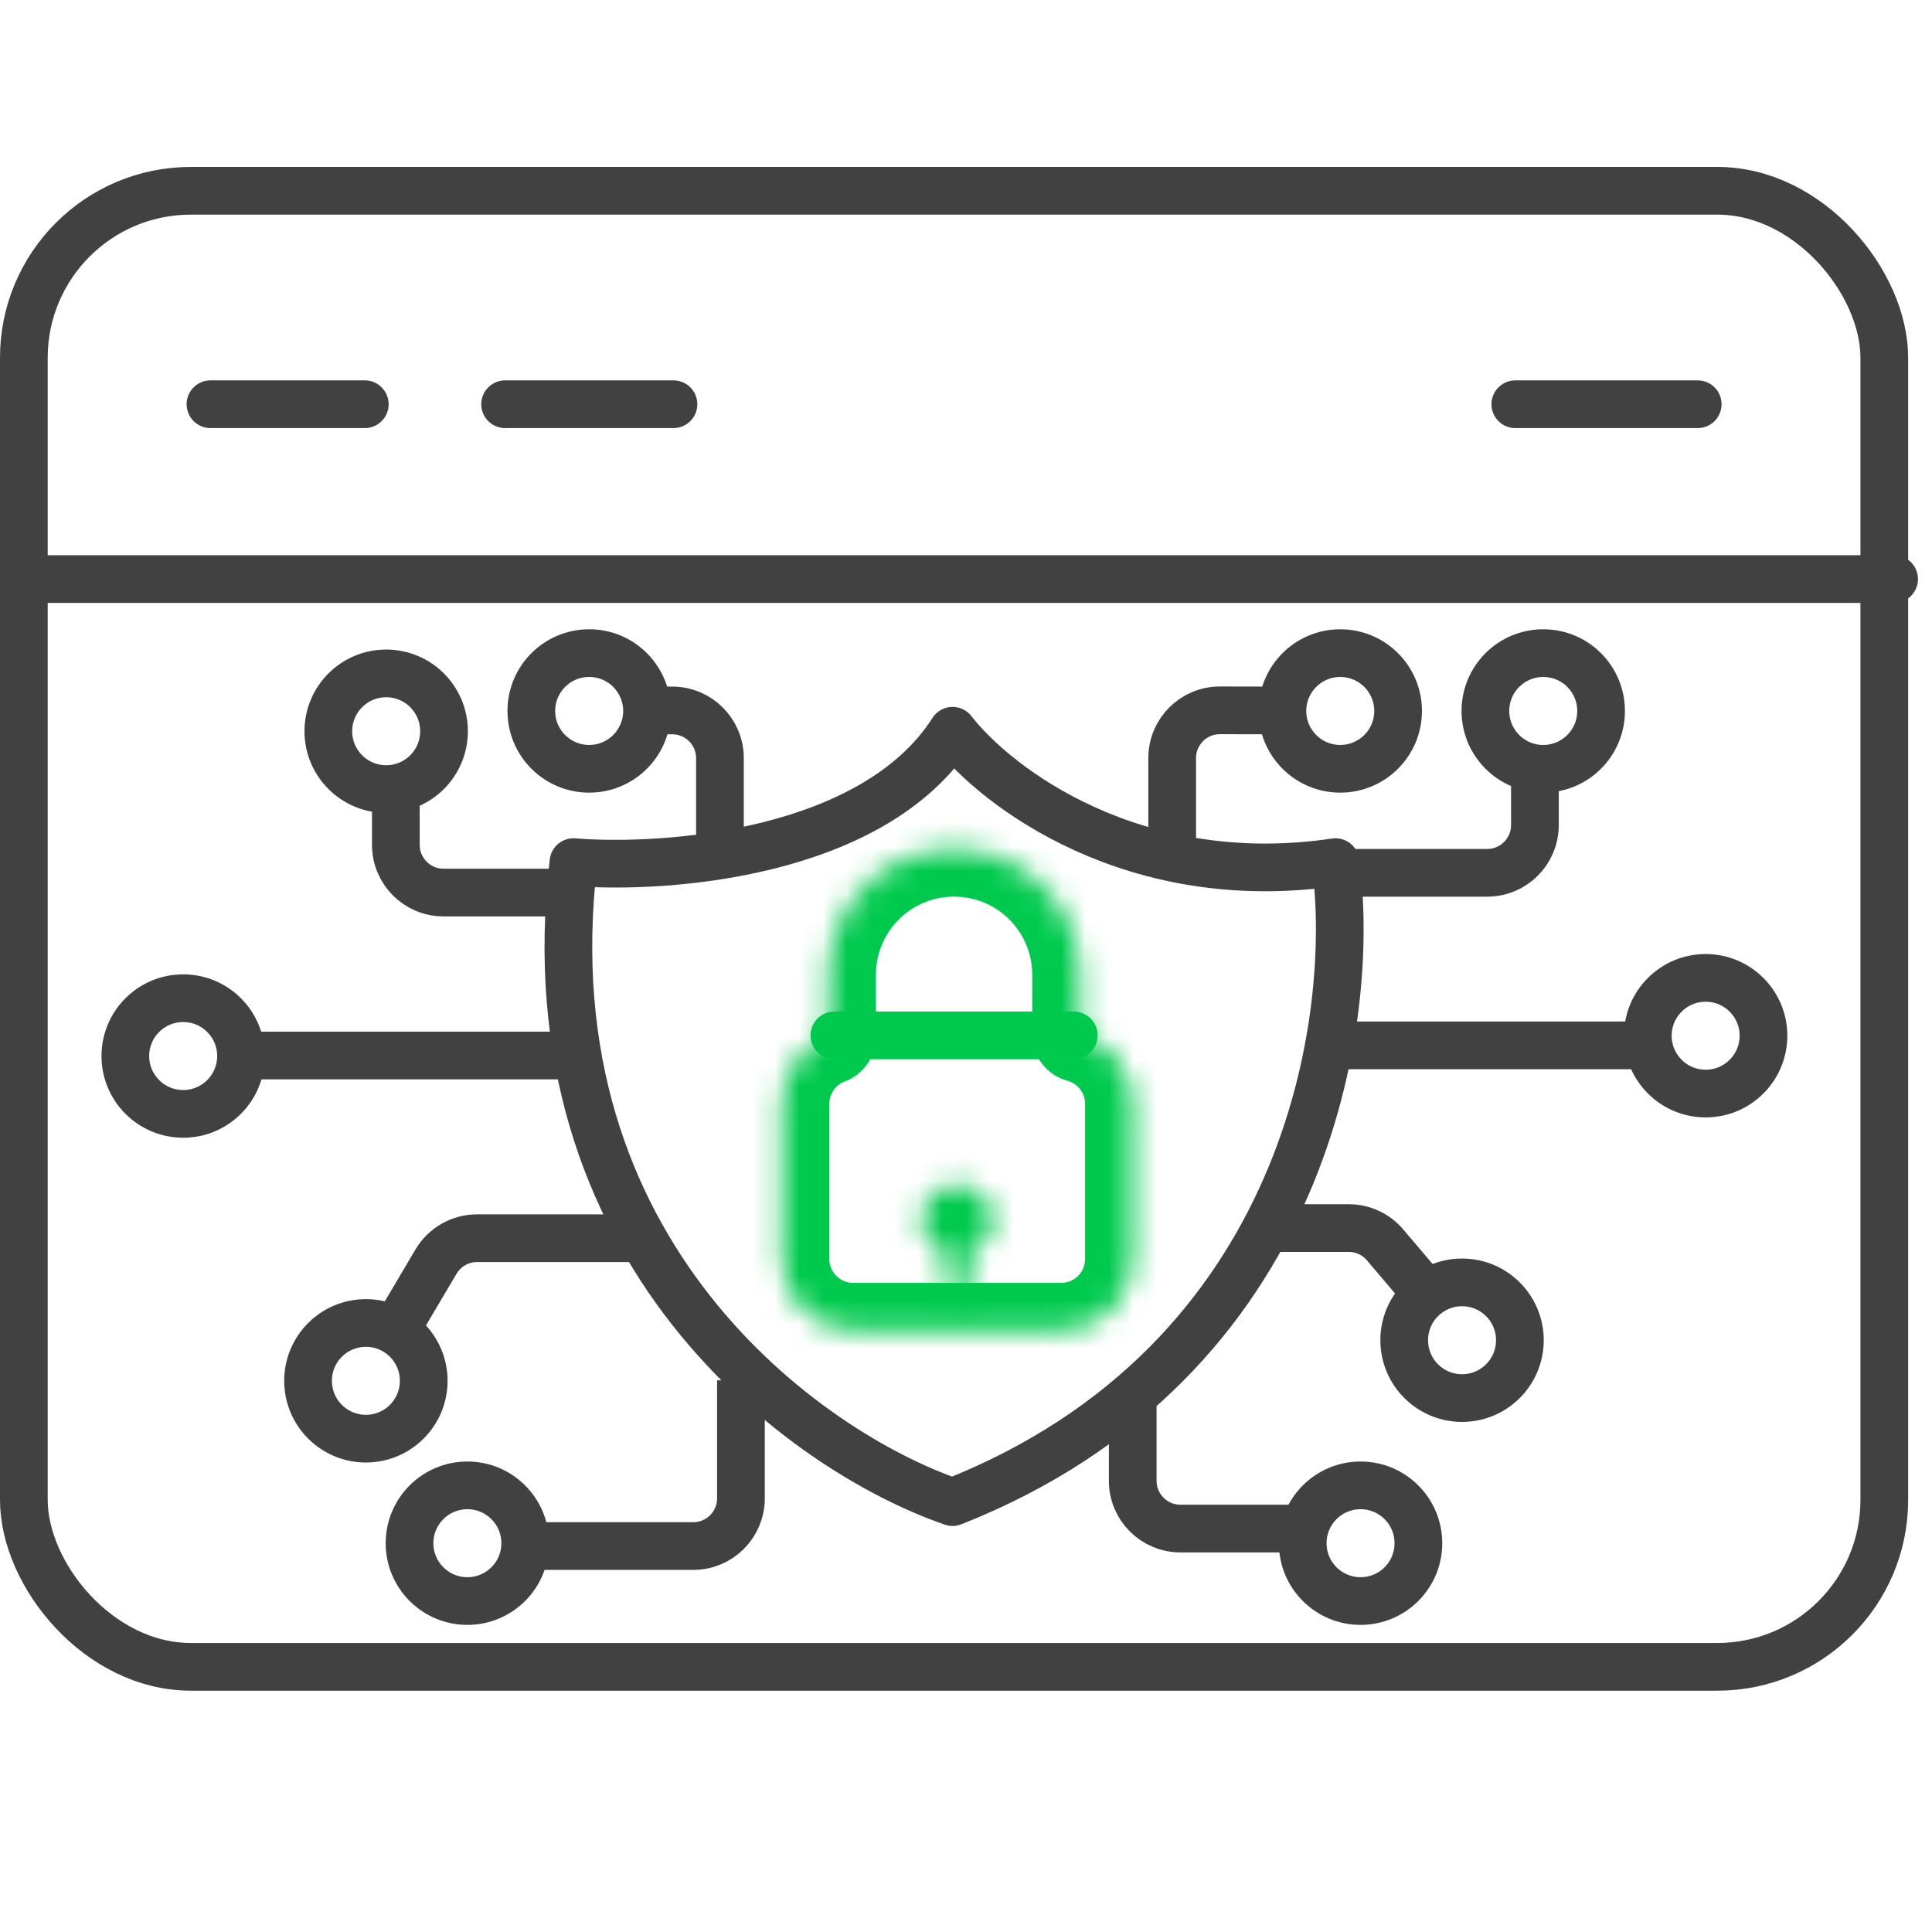
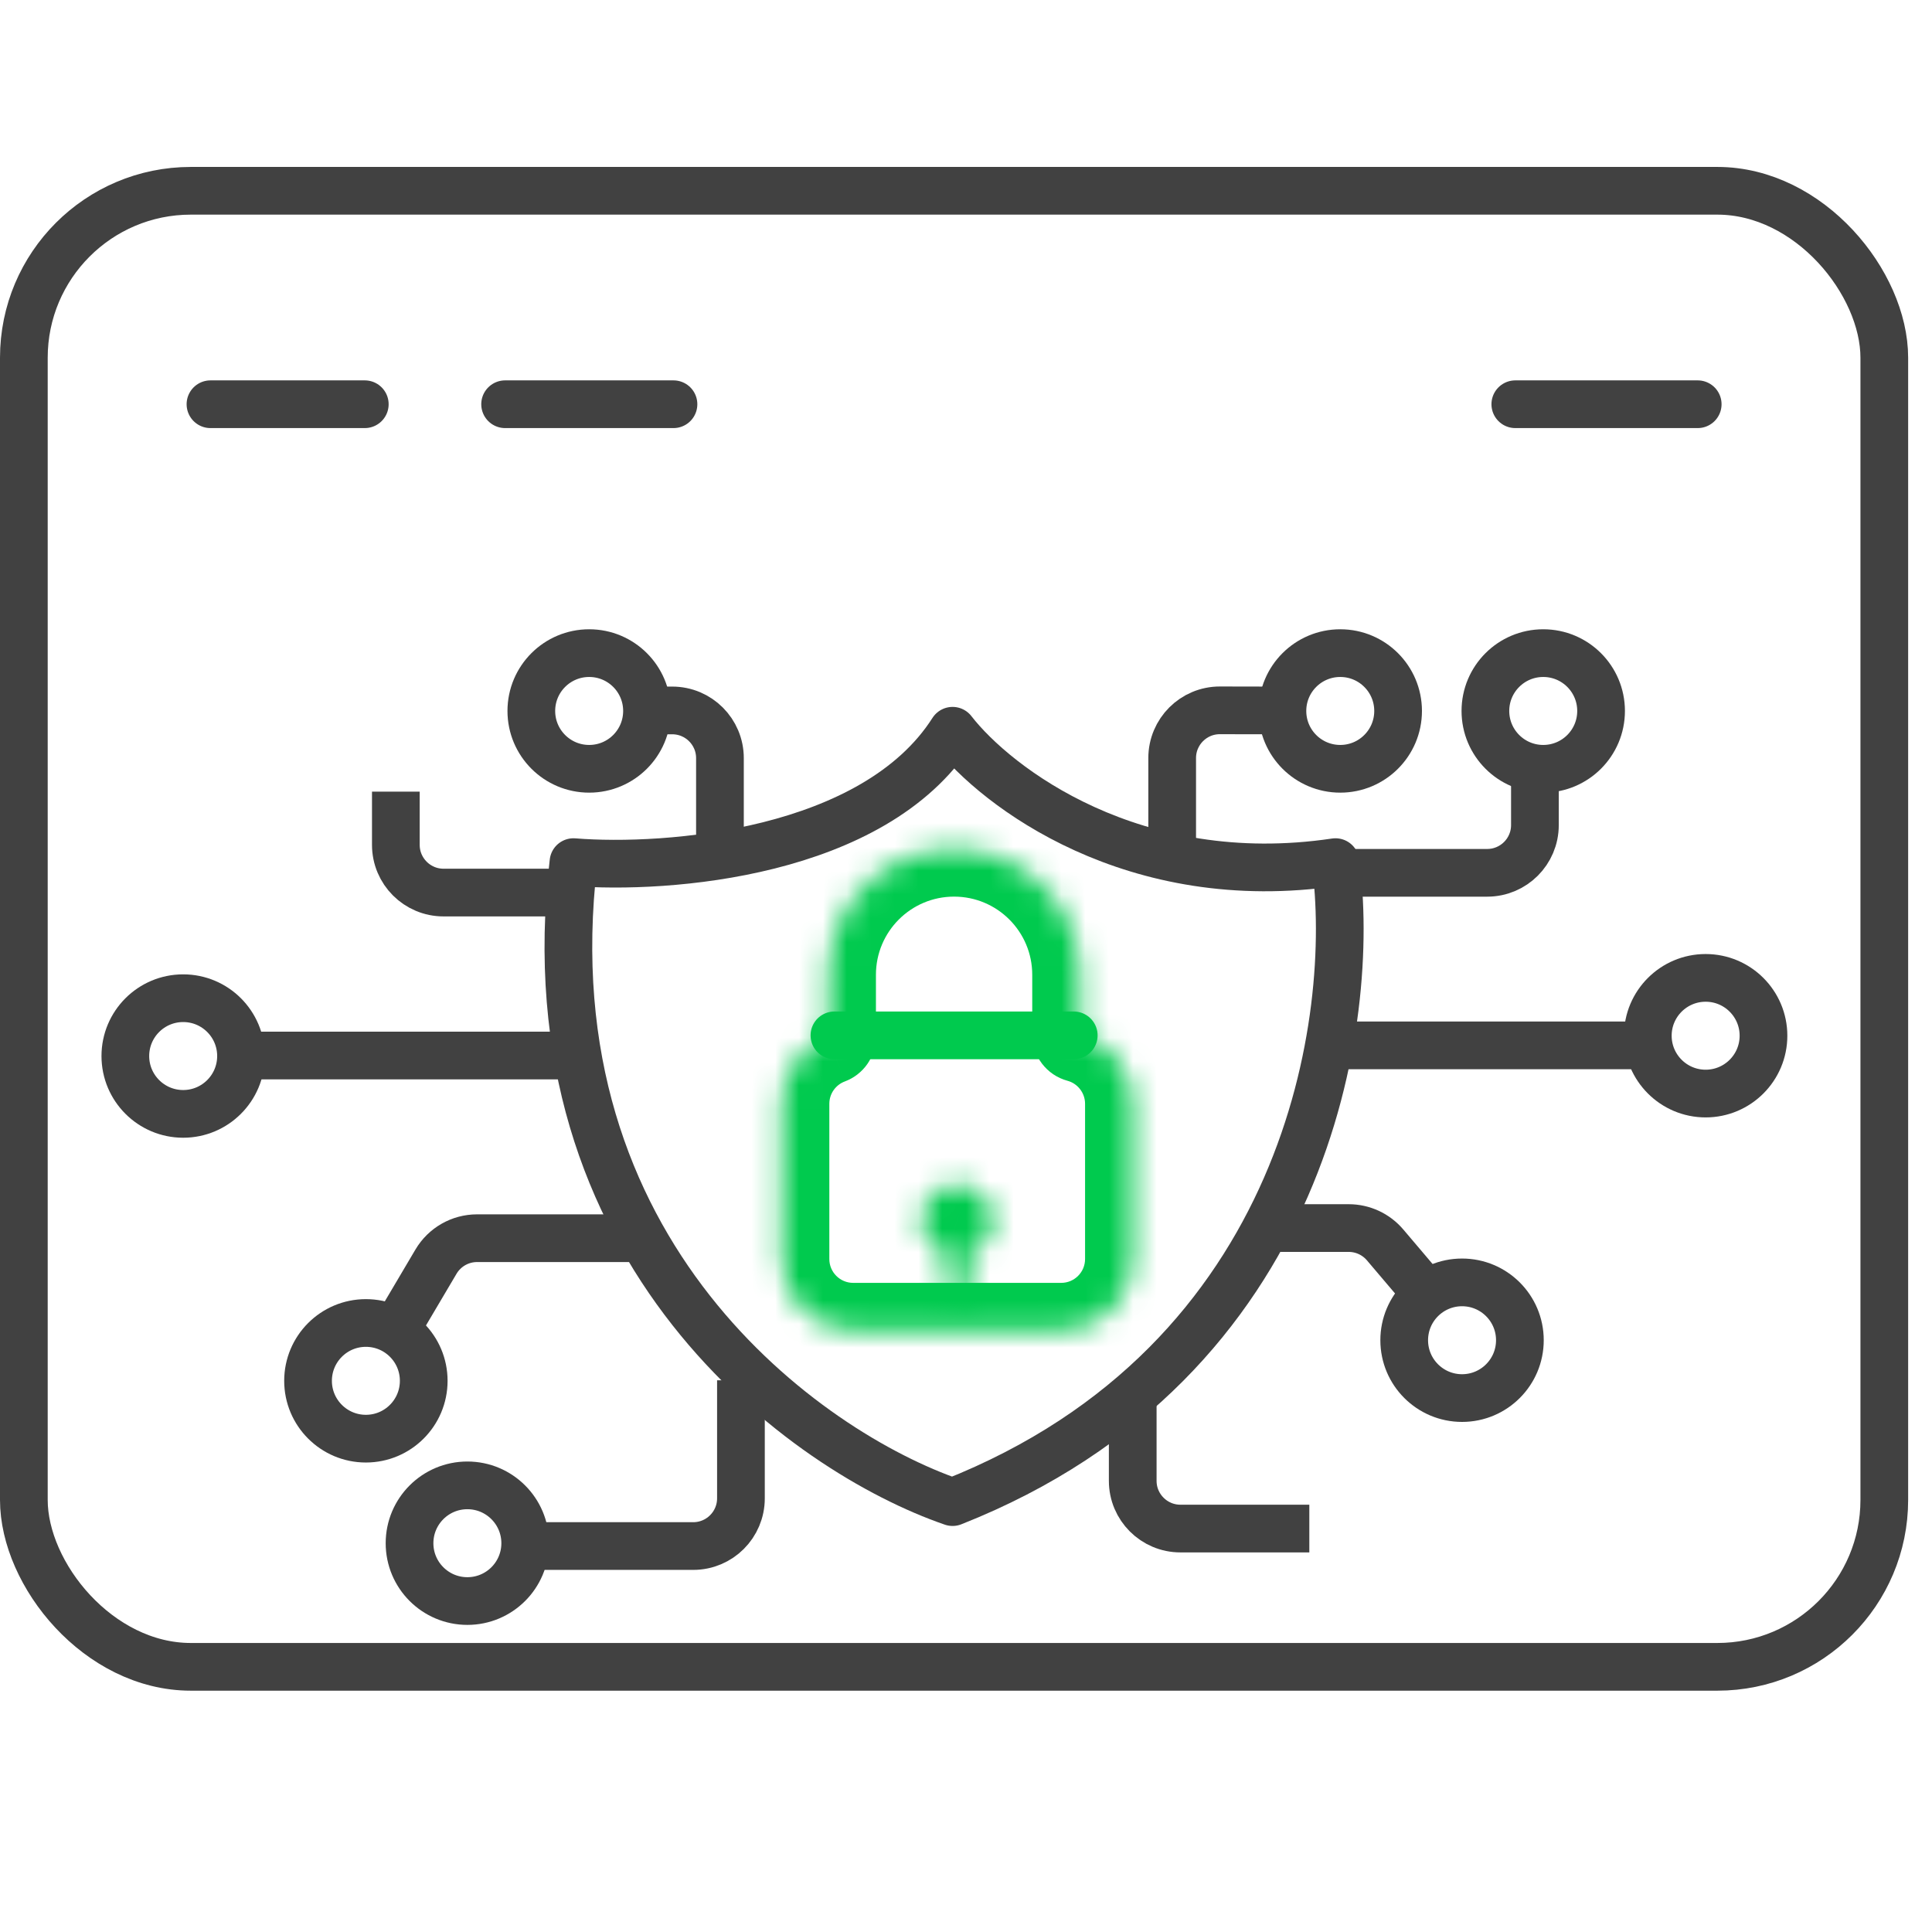
<svg xmlns="http://www.w3.org/2000/svg" width="81" height="80" viewBox="0 0 81 80" fill="none">
  <g id="Group 51">
    <g id="Group 50">
      <rect id="Rectangle 42" x="1" y="7.999" width="78" height="61.885" rx="7" stroke="#414141" stroke-width="2" stroke-linecap="round" stroke-linejoin="round" />
      <path id="Vector 8" d="M39.937 30.638C36.645 35.8 27.97 36.461 24.043 36.146C22.107 52.576 33.832 60.88 39.937 62.978C54.91 57.061 56.879 42.624 55.991 36.146C47.536 37.405 41.765 32.998 39.937 30.638Z" stroke="#414141" stroke-width="2" stroke-linecap="round" stroke-linejoin="round" />
      <path id="Vector 30" d="M31.064 57.871V62.82C31.064 63.925 30.169 64.82 29.064 64.82H22.553M47.49 58.296V62.087C47.49 63.191 48.385 64.087 49.49 64.087H54.894M53.192 51.488H56.545C57.132 51.488 57.69 51.746 58.07 52.193L60 54.467M56.386 43.828H68.936M56.583 36.594H62.352C63.456 36.594 64.352 35.699 64.352 34.594V31.913M10.213 44.254H23.468M26.809 51.913H20.001C19.294 51.913 18.639 52.287 18.279 52.896L16.596 55.743M27.234 29.786H28.184C29.288 29.786 30.184 30.681 30.184 31.786V35.489M16.596 33.19V35.422C16.596 36.526 17.491 37.422 18.596 37.422H23.404M53.192 29.786L51.148 29.782C50.042 29.779 49.144 30.675 49.144 31.782V35.743" stroke="#414141" stroke-width="2" />
      <path id="Ellipse 29" d="M67.126 29.808C67.126 31.147 66.041 32.233 64.701 32.233C63.362 32.233 62.276 31.147 62.276 29.808C62.276 28.468 63.362 27.383 64.701 27.383C66.041 27.383 67.126 28.468 67.126 29.808Z" stroke="#414141" stroke-width="2" />
      <path id="Ellipse 30" d="M58.616 29.808C58.616 31.147 57.53 32.233 56.191 32.233C54.851 32.233 53.766 31.147 53.766 29.808C53.766 28.468 54.851 27.383 56.191 27.383C57.53 27.383 58.616 28.468 58.616 29.808Z" stroke="#414141" stroke-width="2" />
      <path id="Ellipse 31" d="M73.935 43.424C73.935 44.763 72.849 45.849 71.51 45.849C70.171 45.849 69.085 44.763 69.085 43.424C69.085 42.085 70.171 40.999 71.51 40.999C72.849 40.999 73.935 42.085 73.935 43.424Z" stroke="#414141" stroke-width="2" />
      <path id="Ellipse 32" d="M63.722 56.191C63.722 57.53 62.636 58.616 61.297 58.616C59.958 58.616 58.872 57.53 58.872 56.191C58.872 54.851 59.958 53.766 61.297 53.766C62.636 53.766 63.722 54.851 63.722 56.191Z" stroke="#414141" stroke-width="2" />
      <path id="Ellipse 33" d="M17.765 57.893C17.765 59.232 16.679 60.318 15.34 60.318C14.001 60.318 12.915 59.232 12.915 57.893C12.915 56.553 14.001 55.468 15.34 55.468C16.679 55.468 17.765 56.553 17.765 57.893Z" stroke="#414141" stroke-width="2" />
      <path id="Ellipse 37" d="M22.02 64.701C22.02 66.041 20.934 67.126 19.595 67.126C18.256 67.126 17.17 66.041 17.17 64.701C17.17 63.362 18.256 62.276 19.595 62.276C20.934 62.276 22.02 63.362 22.02 64.701Z" stroke="#414141" stroke-width="2" />
-       <path id="Ellipse 38" d="M59.467 64.701C59.467 66.041 58.382 67.126 57.042 67.126C55.703 67.126 54.617 66.041 54.617 64.701C54.617 63.362 55.703 62.276 57.042 62.276C58.382 62.276 59.467 63.362 59.467 64.701Z" stroke="#414141" stroke-width="2" />
      <path id="Ellipse 34" d="M10.105 44.276C10.105 45.615 9.019 46.701 7.68 46.701C6.341 46.701 5.255 45.615 5.255 44.276C5.255 42.936 6.341 41.851 7.68 41.851C9.019 41.851 10.105 42.936 10.105 44.276Z" stroke="#414141" stroke-width="2" />
-       <path id="Ellipse 35" d="M18.616 30.658C18.616 31.998 17.53 33.083 16.191 33.083C14.851 33.083 13.766 31.998 13.766 30.658C13.766 29.319 14.851 28.233 16.191 28.233C17.53 28.233 18.616 29.319 18.616 30.658Z" stroke="#414141" stroke-width="2" />
      <path id="Ellipse 36" d="M27.126 29.808C27.126 31.147 26.041 32.233 24.701 32.233C23.362 32.233 22.276 31.147 22.276 29.808C22.276 28.468 23.362 27.383 24.701 27.383C26.041 27.383 27.126 28.468 27.126 29.808Z" stroke="#414141" stroke-width="2" />
      <g id="Group 61">
        <g id="Union">
          <mask id="path-14-inside-1_1819_270" fill="white">
            <path fill-rule="evenodd" clip-rule="evenodd" d="M40 35.592C37.086 35.592 34.724 37.954 34.724 40.868V43.466C33.582 43.891 32.77 44.99 32.77 46.279V52.786C32.77 54.443 34.113 55.786 35.77 55.786H44.492C46.149 55.786 47.492 54.443 47.492 52.786V46.279C47.492 44.894 46.553 43.727 45.277 43.383V40.868C45.277 37.954 42.914 35.592 40 35.592Z" />
          </mask>
          <path d="M34.724 43.466L35.421 45.341C36.204 45.049 36.724 44.302 36.724 43.466H34.724ZM45.277 43.383H43.277C43.277 44.286 43.883 45.077 44.755 45.313L45.277 43.383ZM36.724 40.868C36.724 39.059 38.191 37.592 40 37.592V33.592C35.981 33.592 32.724 36.85 32.724 40.868H36.724ZM36.724 43.466V40.868H32.724V43.466H36.724ZM34.77 46.279C34.77 45.852 35.038 45.483 35.421 45.341L34.026 41.592C32.127 42.298 30.77 44.127 30.77 46.279H34.77ZM34.77 52.786V46.279H30.77V52.786H34.77ZM35.77 53.786C35.217 53.786 34.77 53.339 34.77 52.786H30.77C30.77 55.548 33.008 57.786 35.77 57.786V53.786ZM44.492 53.786H35.77V57.786H44.492V53.786ZM45.492 52.786C45.492 53.339 45.044 53.786 44.492 53.786V57.786C47.254 57.786 49.492 55.548 49.492 52.786H45.492ZM45.492 46.279V52.786H49.492V46.279H45.492ZM44.755 45.313C45.181 45.428 45.492 45.82 45.492 46.279H49.492C49.492 43.967 47.925 42.026 45.799 41.452L44.755 45.313ZM43.277 40.868V43.383H47.277V40.868H43.277ZM40 37.592C41.81 37.592 43.277 39.059 43.277 40.868H47.277C47.277 36.85 44.019 33.592 40 33.592V37.592Z" fill="#00CA4E" mask="url(#path-14-inside-1_1819_270)" />
        </g>
        <g id="Union_2">
          <mask id="path-16-inside-2_1819_270" fill="white">
            <path fill-rule="evenodd" clip-rule="evenodd" d="M40.609 52.582C41.202 52.383 41.629 51.822 41.629 51.161C41.629 50.334 40.959 49.663 40.131 49.663C39.304 49.663 38.633 50.334 38.633 51.161C38.633 51.822 39.06 52.382 39.653 52.582V54.413C39.653 54.677 39.867 54.891 40.131 54.891C40.395 54.891 40.609 54.677 40.609 54.413V52.582Z" />
          </mask>
          <path d="M40.609 52.582L39.971 50.686C39.157 50.96 38.609 51.723 38.609 52.582H40.609ZM39.653 52.582H41.653C41.653 51.723 41.105 50.96 40.291 50.686L39.653 52.582ZM39.629 51.161C39.629 50.937 39.775 50.752 39.971 50.686L41.246 54.478C42.629 54.013 43.629 52.706 43.629 51.161H39.629ZM40.131 51.663C39.854 51.663 39.629 51.438 39.629 51.161H43.629C43.629 49.229 42.063 47.663 40.131 47.663V51.663ZM40.633 51.161C40.633 51.438 40.408 51.663 40.131 51.663V47.663C38.199 47.663 36.633 49.229 36.633 51.161H40.633ZM40.291 50.686C40.487 50.752 40.633 50.937 40.633 51.161H36.633C36.633 52.706 37.632 54.012 39.014 54.477L40.291 50.686ZM41.653 54.413V52.582H37.653V54.413H41.653ZM40.131 52.891C40.971 52.891 41.653 53.573 41.653 54.413H37.653C37.653 55.782 38.762 56.891 40.131 56.891V52.891ZM38.609 54.413C38.609 53.573 39.29 52.891 40.131 52.891V56.891C41.499 56.891 42.609 55.782 42.609 54.413H38.609ZM38.609 52.582V54.413H42.609V52.582H38.609Z" fill="#00CA4E" mask="url(#path-16-inside-2_1819_270)" />
        </g>
        <path id="Vector 31" d="M34.984 43.409H45.017" stroke="#00CA4E" stroke-width="2" stroke-linecap="round" stroke-linejoin="round" />
      </g>
-       <path id="Vector 13" d="M1.177 24.279H79.412M8.824 16.948H15.294M21.177 16.948H28.236M63.53 16.948H71.177" stroke="#414141" stroke-width="2" stroke-linecap="round" stroke-linejoin="round" />
+       <path id="Vector 13" d="M1.177 24.279M8.824 16.948H15.294M21.177 16.948H28.236M63.53 16.948H71.177" stroke="#414141" stroke-width="2" stroke-linecap="round" stroke-linejoin="round" />
    </g>
  </g>
</svg>